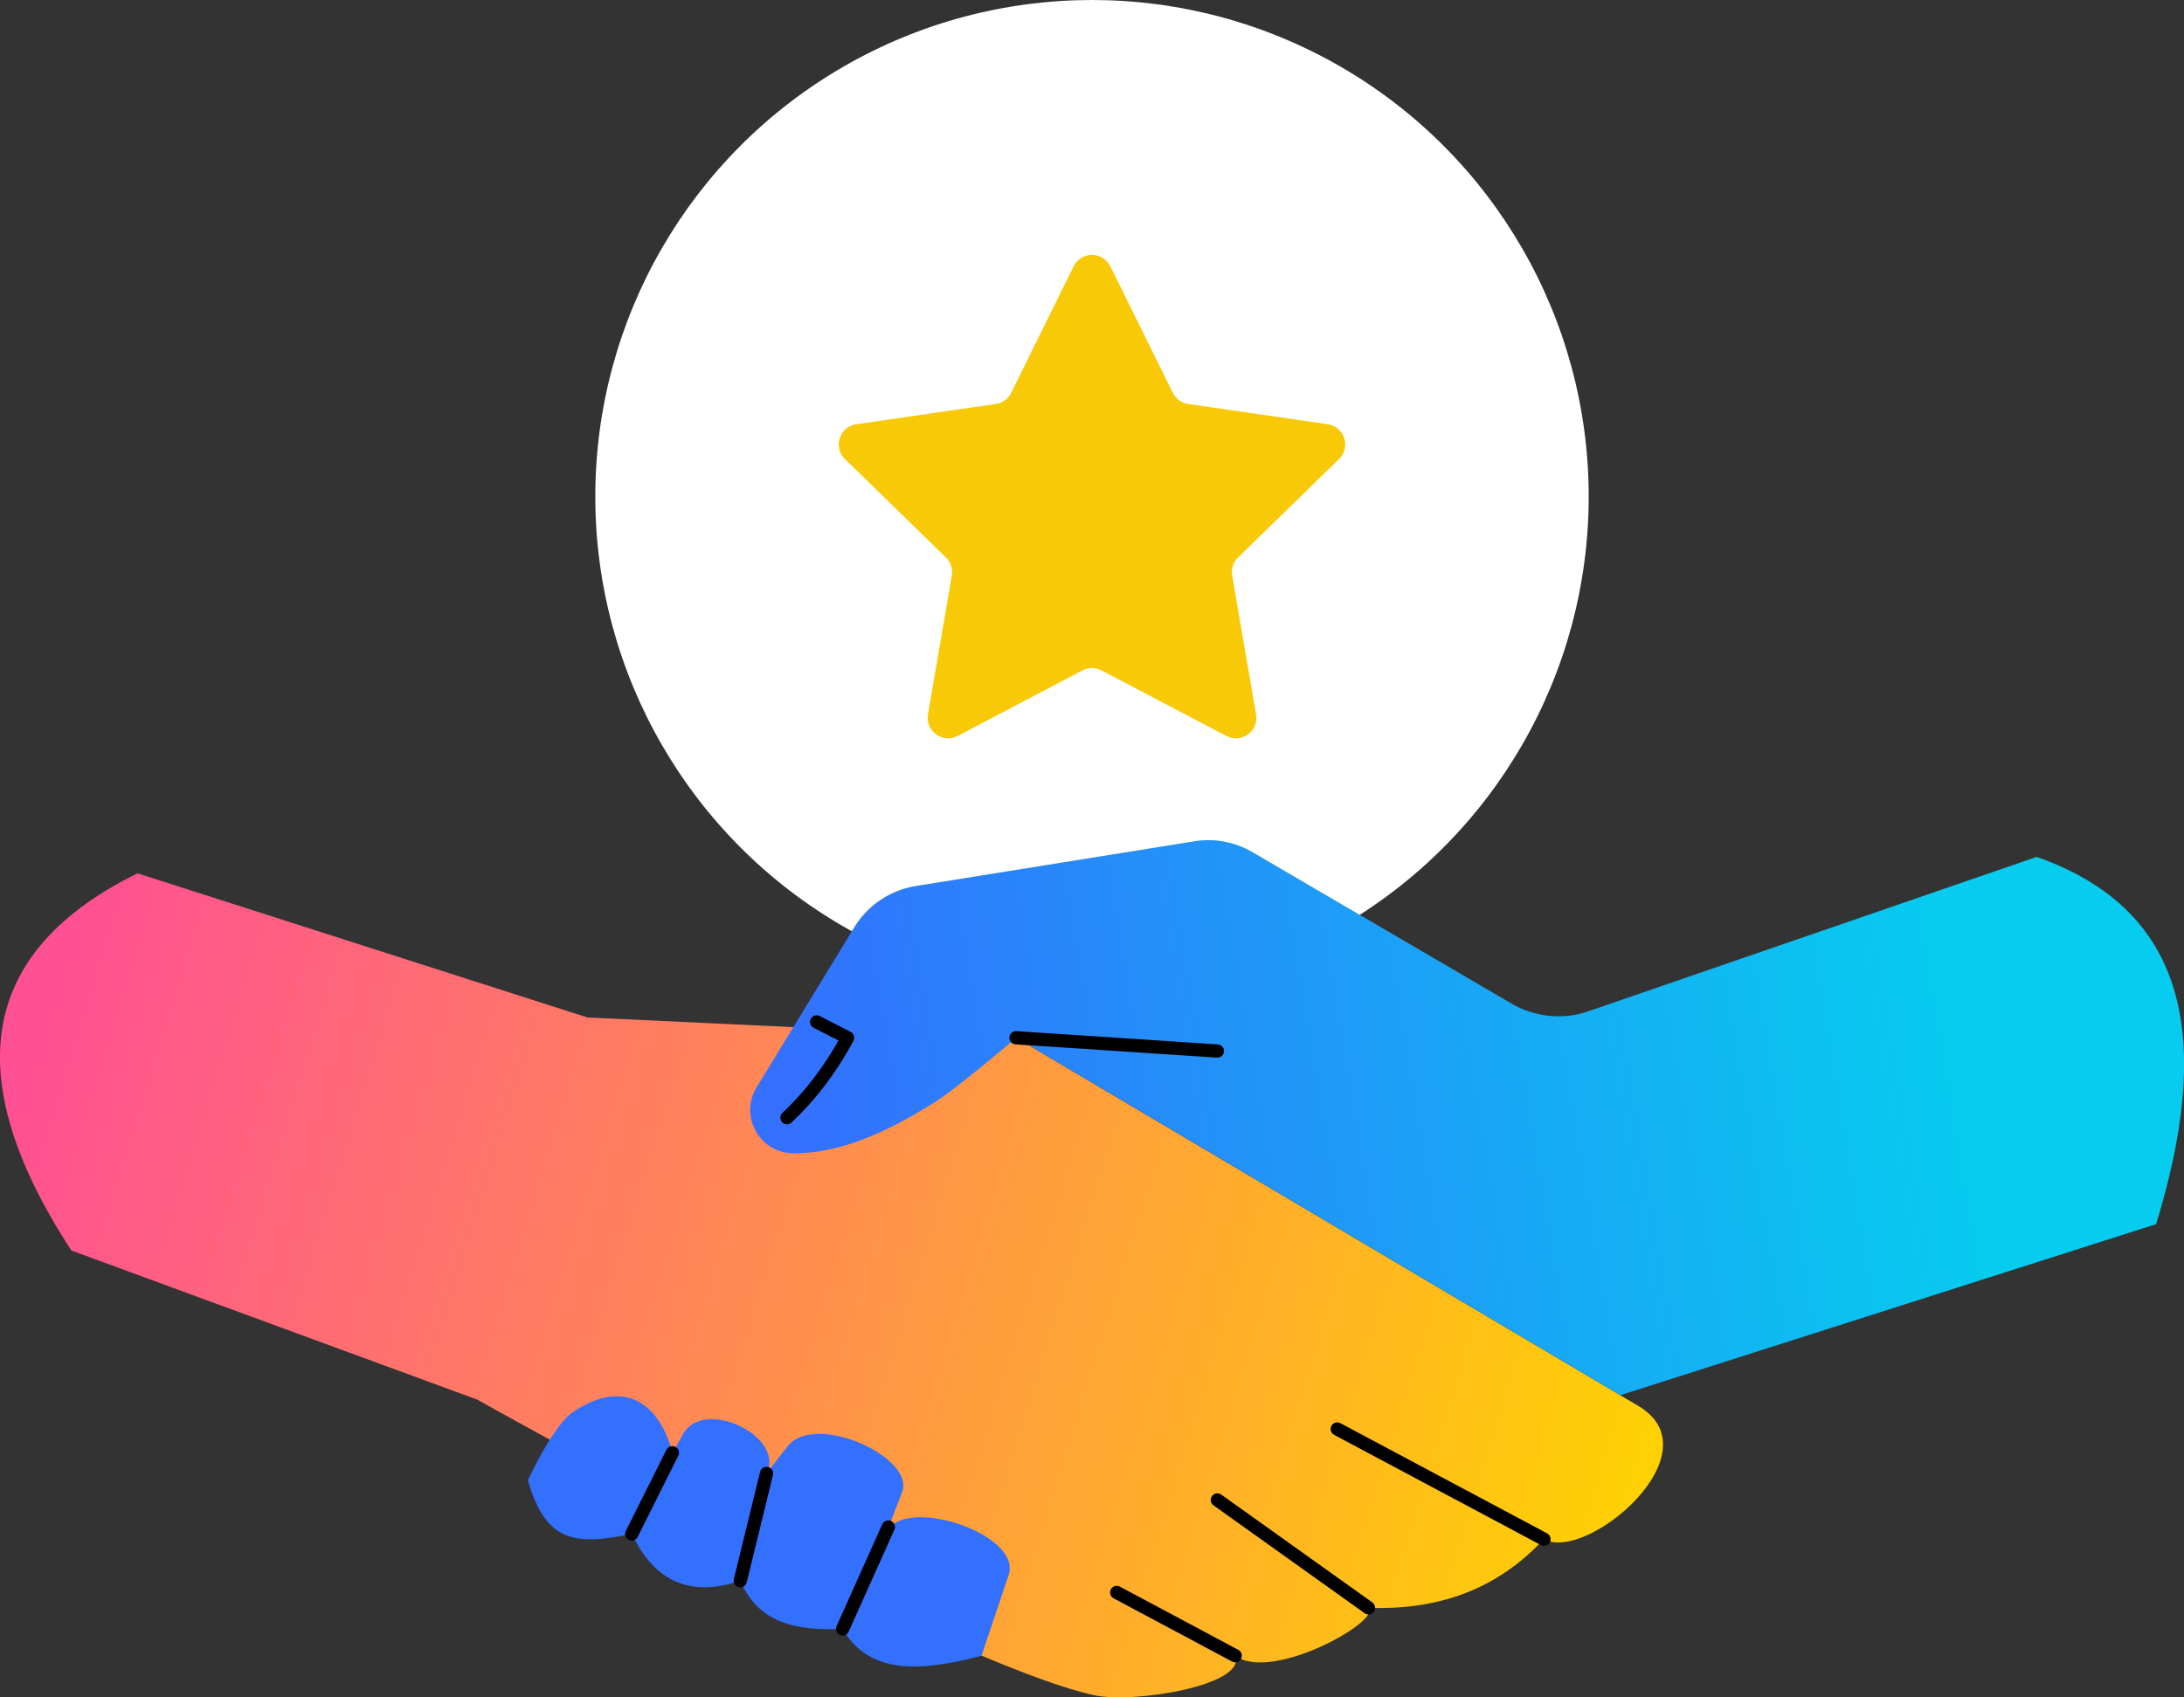
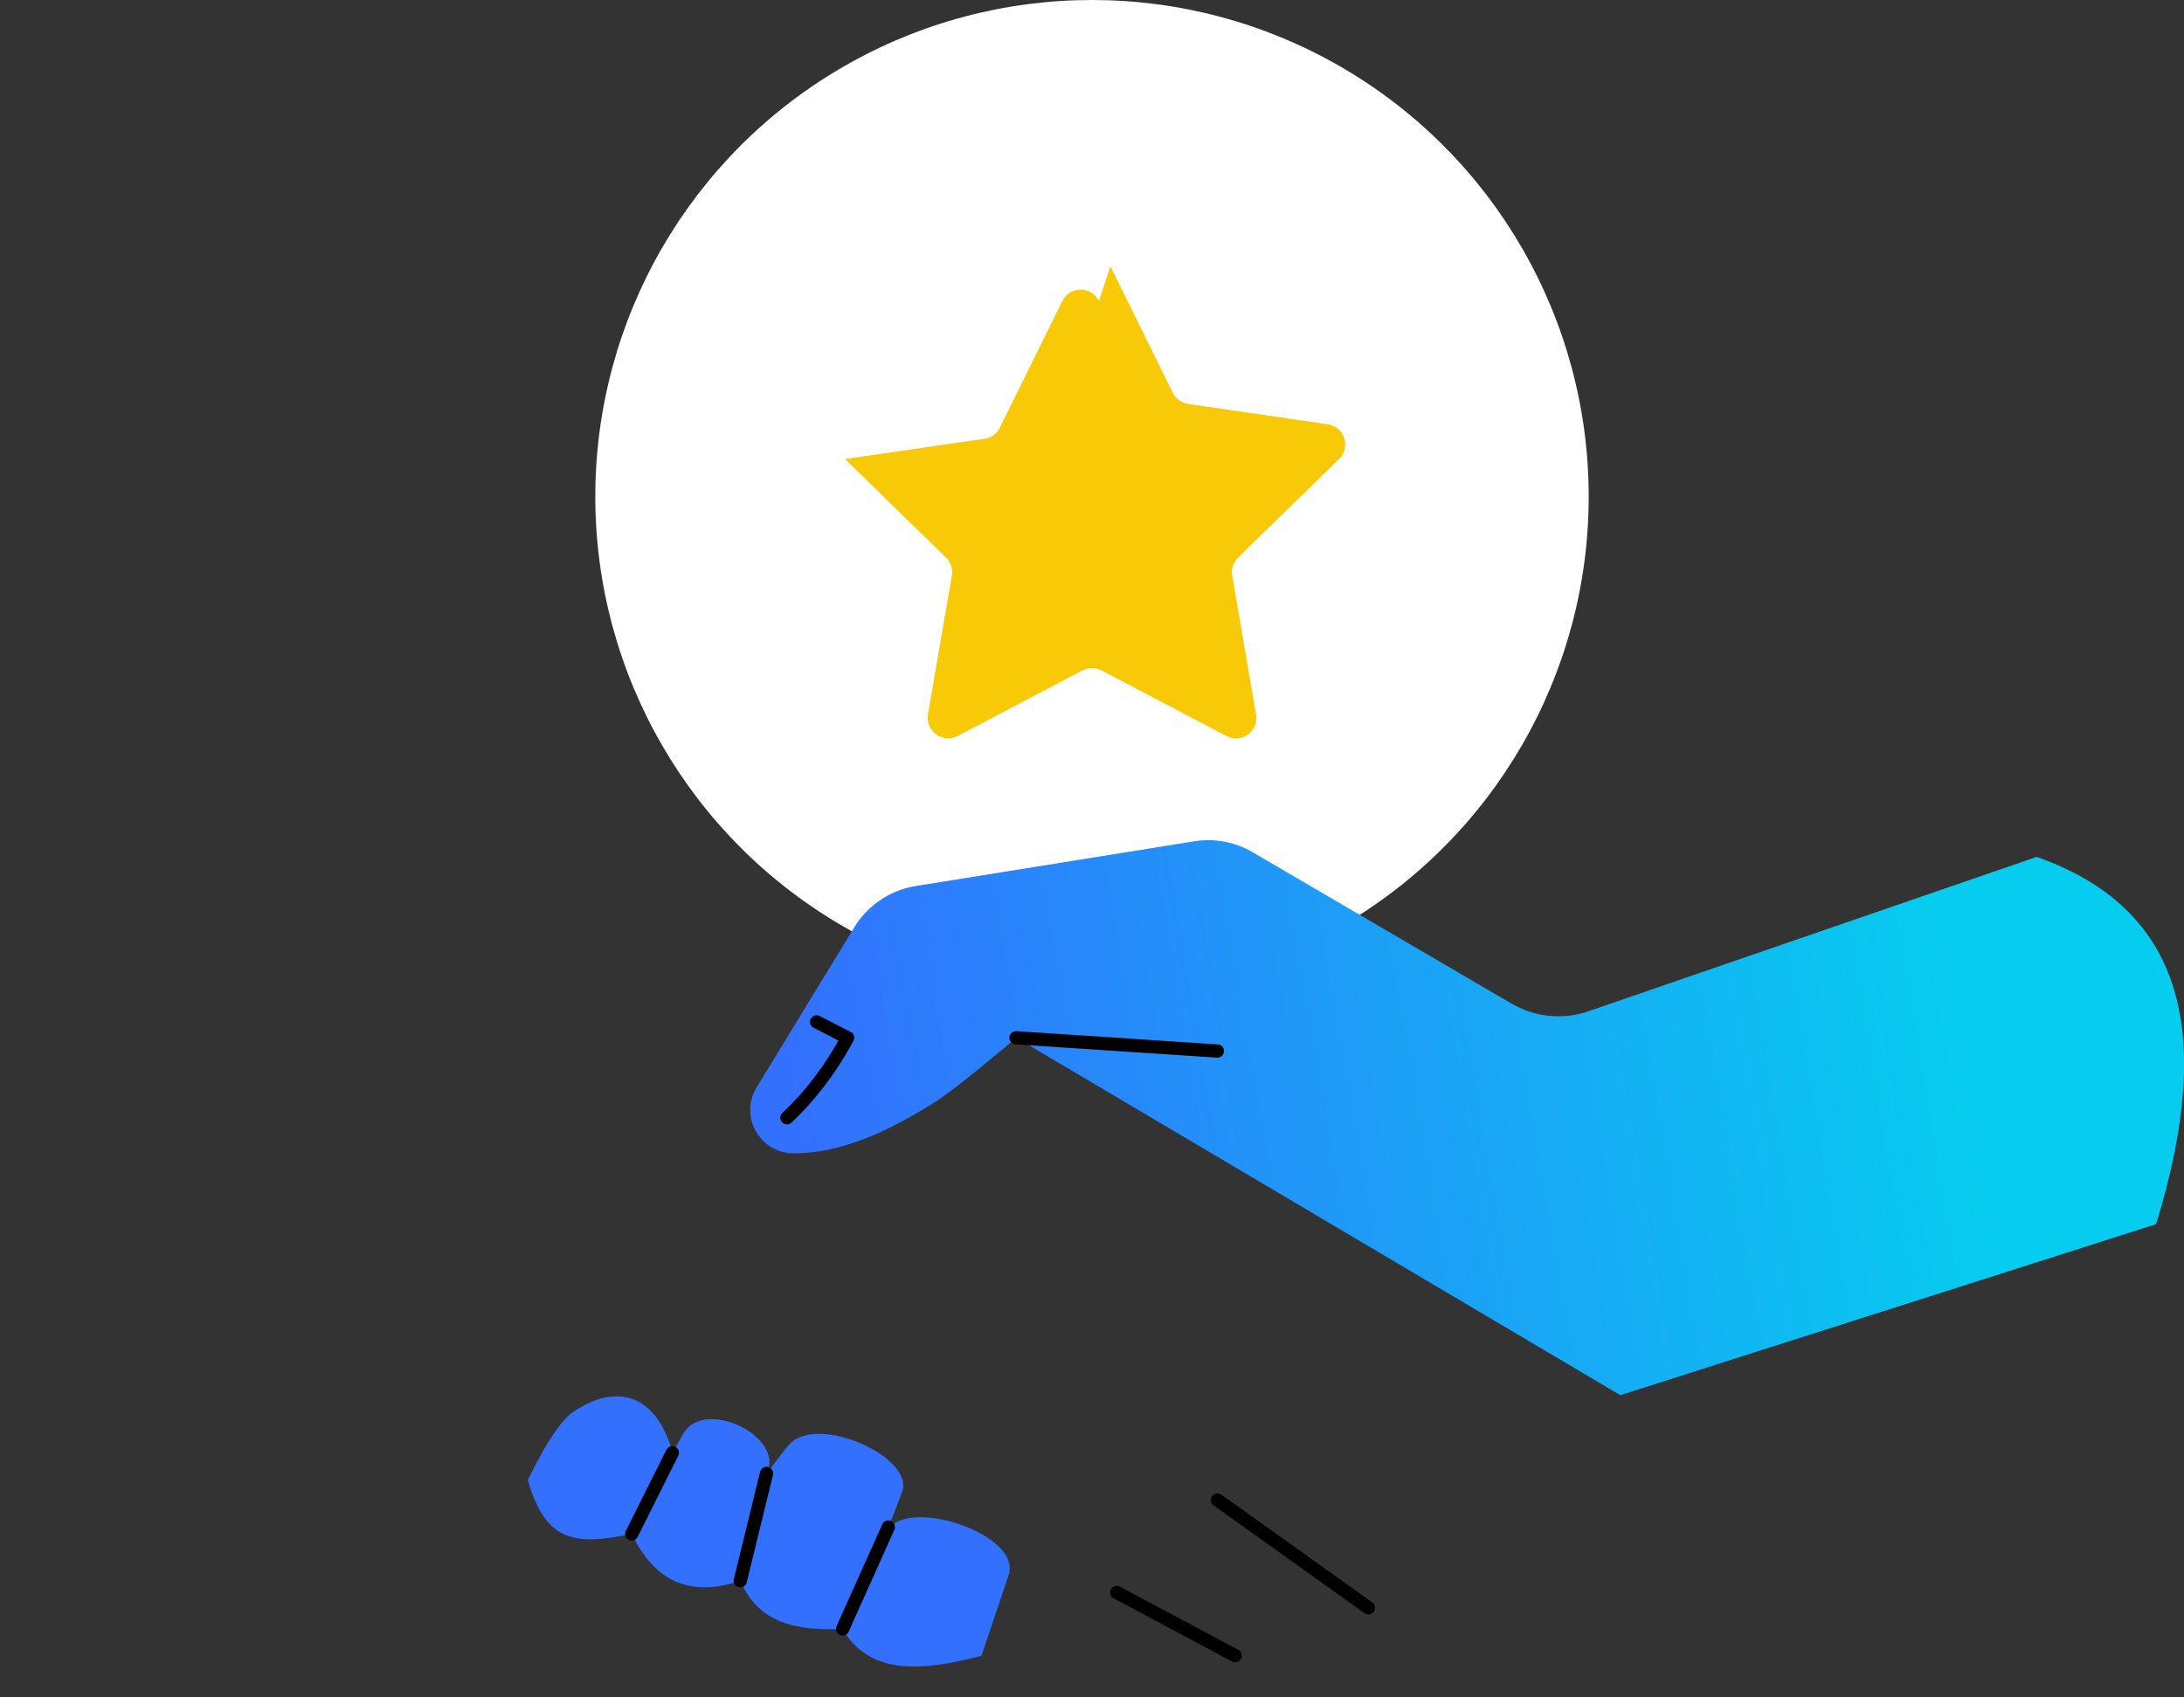
<svg xmlns="http://www.w3.org/2000/svg" id="Layer_2" data-name="Layer 2" viewBox="0 0 158.16 122.95">
  <rect x="0" y="0" width="158.16" height="122.95" fill="#333333" stroke="none" />
  <defs>
    <style>
      .cls-1 {
        fill: url(#linear-gradient);
      }

      .cls-1, .cls-2, .cls-3, .cls-4, .cls-5 {
        stroke-width: 0px;
      }

      .cls-6 {
        stroke-miterlimit: 10;
      }

      .cls-6, .cls-7, .cls-8 {
        stroke: #000;
        stroke-linecap: round;
        stroke-width: .96px;
      }

      .cls-6, .cls-7, .cls-5 {
        fill: #fff;
      }

      .cls-7, .cls-8 {
        stroke-linejoin: round;
      }

      .cls-8 {
        fill: none;
      }

      .cls-2 {
        fill: url(#linear-gradient-2);
      }

      .cls-3 {
        fill: #f7c906;
      }

      .cls-4 {
        fill: #3370fe;
      }
    </style>
    <linearGradient id="linear-gradient" x1="2.11" y1="75.99" x2="120.64" y2="112.73" gradientUnits="userSpaceOnUse">
      <stop offset="0" stop-color="#ff5093" />
      <stop offset="1" stop-color="#ffd400" />
    </linearGradient>
    <linearGradient id="linear-gradient-2" x1="58.73" y1="88.21" x2="142.86" y2="73.99" gradientUnits="userSpaceOnUse">
      <stop offset="0" stop-color="#3370fe" />
      <stop offset="1" stop-color="#06cdef" />
    </linearGradient>
  </defs>
  <g id="Layer_1-2" data-name="Layer 1">
    <g>
      <circle class="cls-5" cx="79.08" cy="35.97" r="35.97" />
-       <path class="cls-3" d="m80.41,19.29l4.52,9.16c.22.44.63.74,1.11.81l10.11,1.47c1.21.18,1.7,1.67.82,2.52l-7.31,7.13c-.35.34-.51.83-.43,1.31l1.73,10.06c.21,1.21-1.06,2.13-2.15,1.56l-9.04-4.75c-.43-.23-.95-.23-1.38,0l-9.04,4.75c-1.08.57-2.35-.35-2.15-1.56l1.73-10.06c.08-.48-.08-.97-.43-1.31l-7.31-7.13c-.88-.86-.39-2.35.82-2.52l10.11-1.47c.48-.07.9-.37,1.11-.81l4.52-9.16c.54-1.1,2.11-1.1,2.65,0Z" />
+       <path class="cls-3" d="m80.41,19.29l4.52,9.16c.22.44.63.74,1.11.81l10.11,1.47c1.21.18,1.7,1.67.82,2.52l-7.31,7.13c-.35.34-.51.83-.43,1.31l1.73,10.06c.21,1.21-1.06,2.13-2.15,1.56l-9.04-4.75c-.43-.23-.95-.23-1.38,0l-9.04,4.75c-1.08.57-2.35-.35-2.15-1.56l1.73-10.06c.08-.48-.08-.97-.43-1.31l-7.31-7.13l10.11-1.47c.48-.07.9-.37,1.11-.81l4.52-9.16c.54-1.1,2.11-1.1,2.65,0Z" />
      <g>
-         <path class="cls-1" d="m73.58,75.17l45,26.63c5.83,3.36-3.68,11.42-6.78,9.69-3.02,3.24-7.04,5.18-12.71,4.97,1.02.93-7.05,5.45-9.64,3.46.88,2.15-7.36,3.5-10.22,2.87-10.86-2.4-44.67-21.41-44.67-21.41l-29.39-10.8c-8.42-12.9-6.37-21.84,4.79-27.32l32.58,10.44,31.04,1.46Z" />
        <path class="cls-2" d="m117.34,101.06l38.8-12.39c3.91-12.76,2.74-22.6-8.65-26.6l-32.46,11.18c-1.84.64-3.87.43-5.56-.55l-18.76-10.97c-1.28-.75-2.77-1.03-4.23-.79l-20.17,3.24c-1.84.3-3.47,1.39-4.44,2.98l-7.08,11.61c-1.27,2.09.23,4.77,2.68,4.77,3.32,0,6.57-1.41,10.24-3.71,1.59-1,5.89-4.66,5.89-4.66l3.19,1.89" />
-         <line class="cls-6" x1="111.81" y1="111.49" x2="96.84" y2="103.51" />
        <line class="cls-6" x1="99.1" y1="116.46" x2="88.16" y2="108.65" />
        <line class="cls-6" x1="89.45" y1="119.93" x2="80.87" y2="115.35" />
        <line class="cls-6" x1="73.58" y1="75.17" x2="88.16" y2="76.13" />
        <path class="cls-4" d="m38.22,107.21c1.32,4.56,3.43,4.73,7.54,3.9,1.59,3.36,4.15,4.65,7.86,3.39,1.31,3.15,4.18,3.63,7.41,3.49,1.98,3.51,6.08,2.99,10.05,1.94l1.97-5.87c.98-3.02-7.95-5.9-8.92-2.88l1.18-3.05c1.06-2.54-6.19-5.83-8.21-3.44-.42.49-1.58,2.04-1.58,2.04,1.35-2.7-4.56-5.53-6.05-2.86l-.76,1.36c-1.05-3.83-3.69-5.33-7.23-2.94-1.42.96-3.25,4.92-3.25,4.92Z" />
        <line class="cls-7" x1="45.75" y1="111.11" x2="48.69" y2="105.23" />
        <line class="cls-7" x1="53.61" y1="114.5" x2="55.51" y2="106.73" />
        <line class="cls-7" x1="61.02" y1="117.99" x2="64.33" y2="110.61" />
        <path class="cls-8" d="m59.14,74.02l2.24,1.15c-1.31,2.42-2.79,4.29-4.39,5.79" />
      </g>
    </g>
  </g>
</svg>